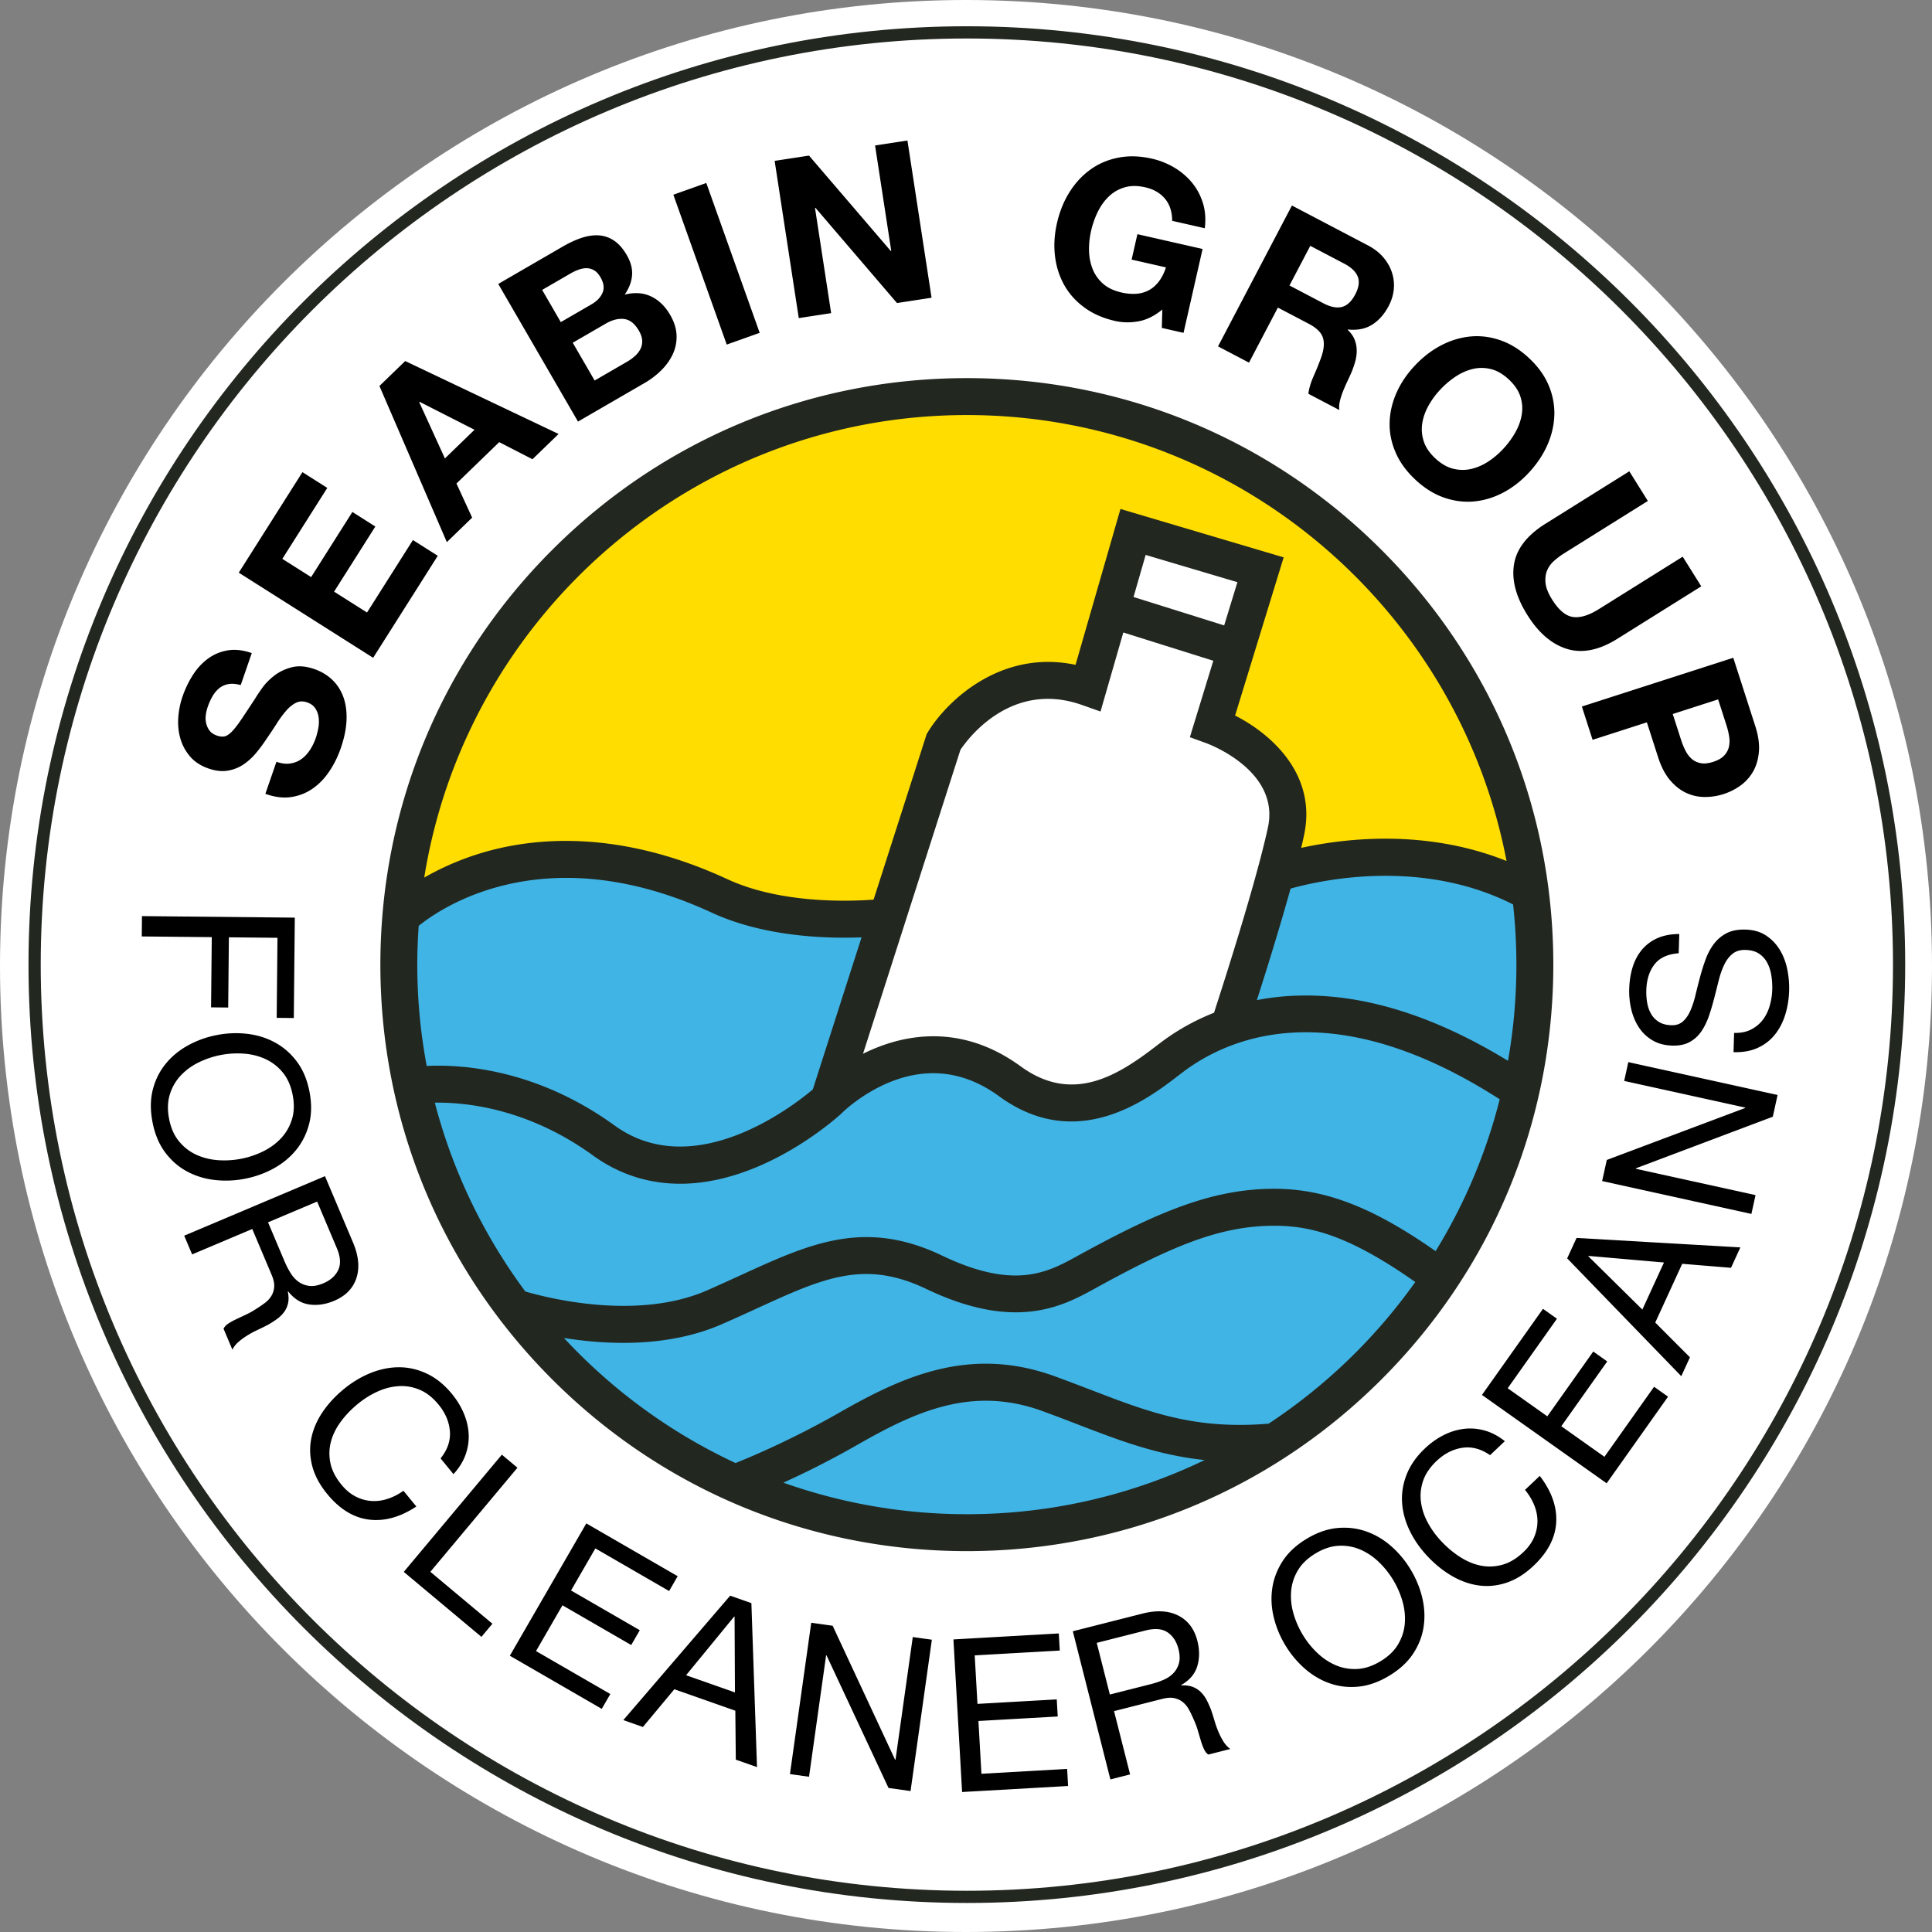
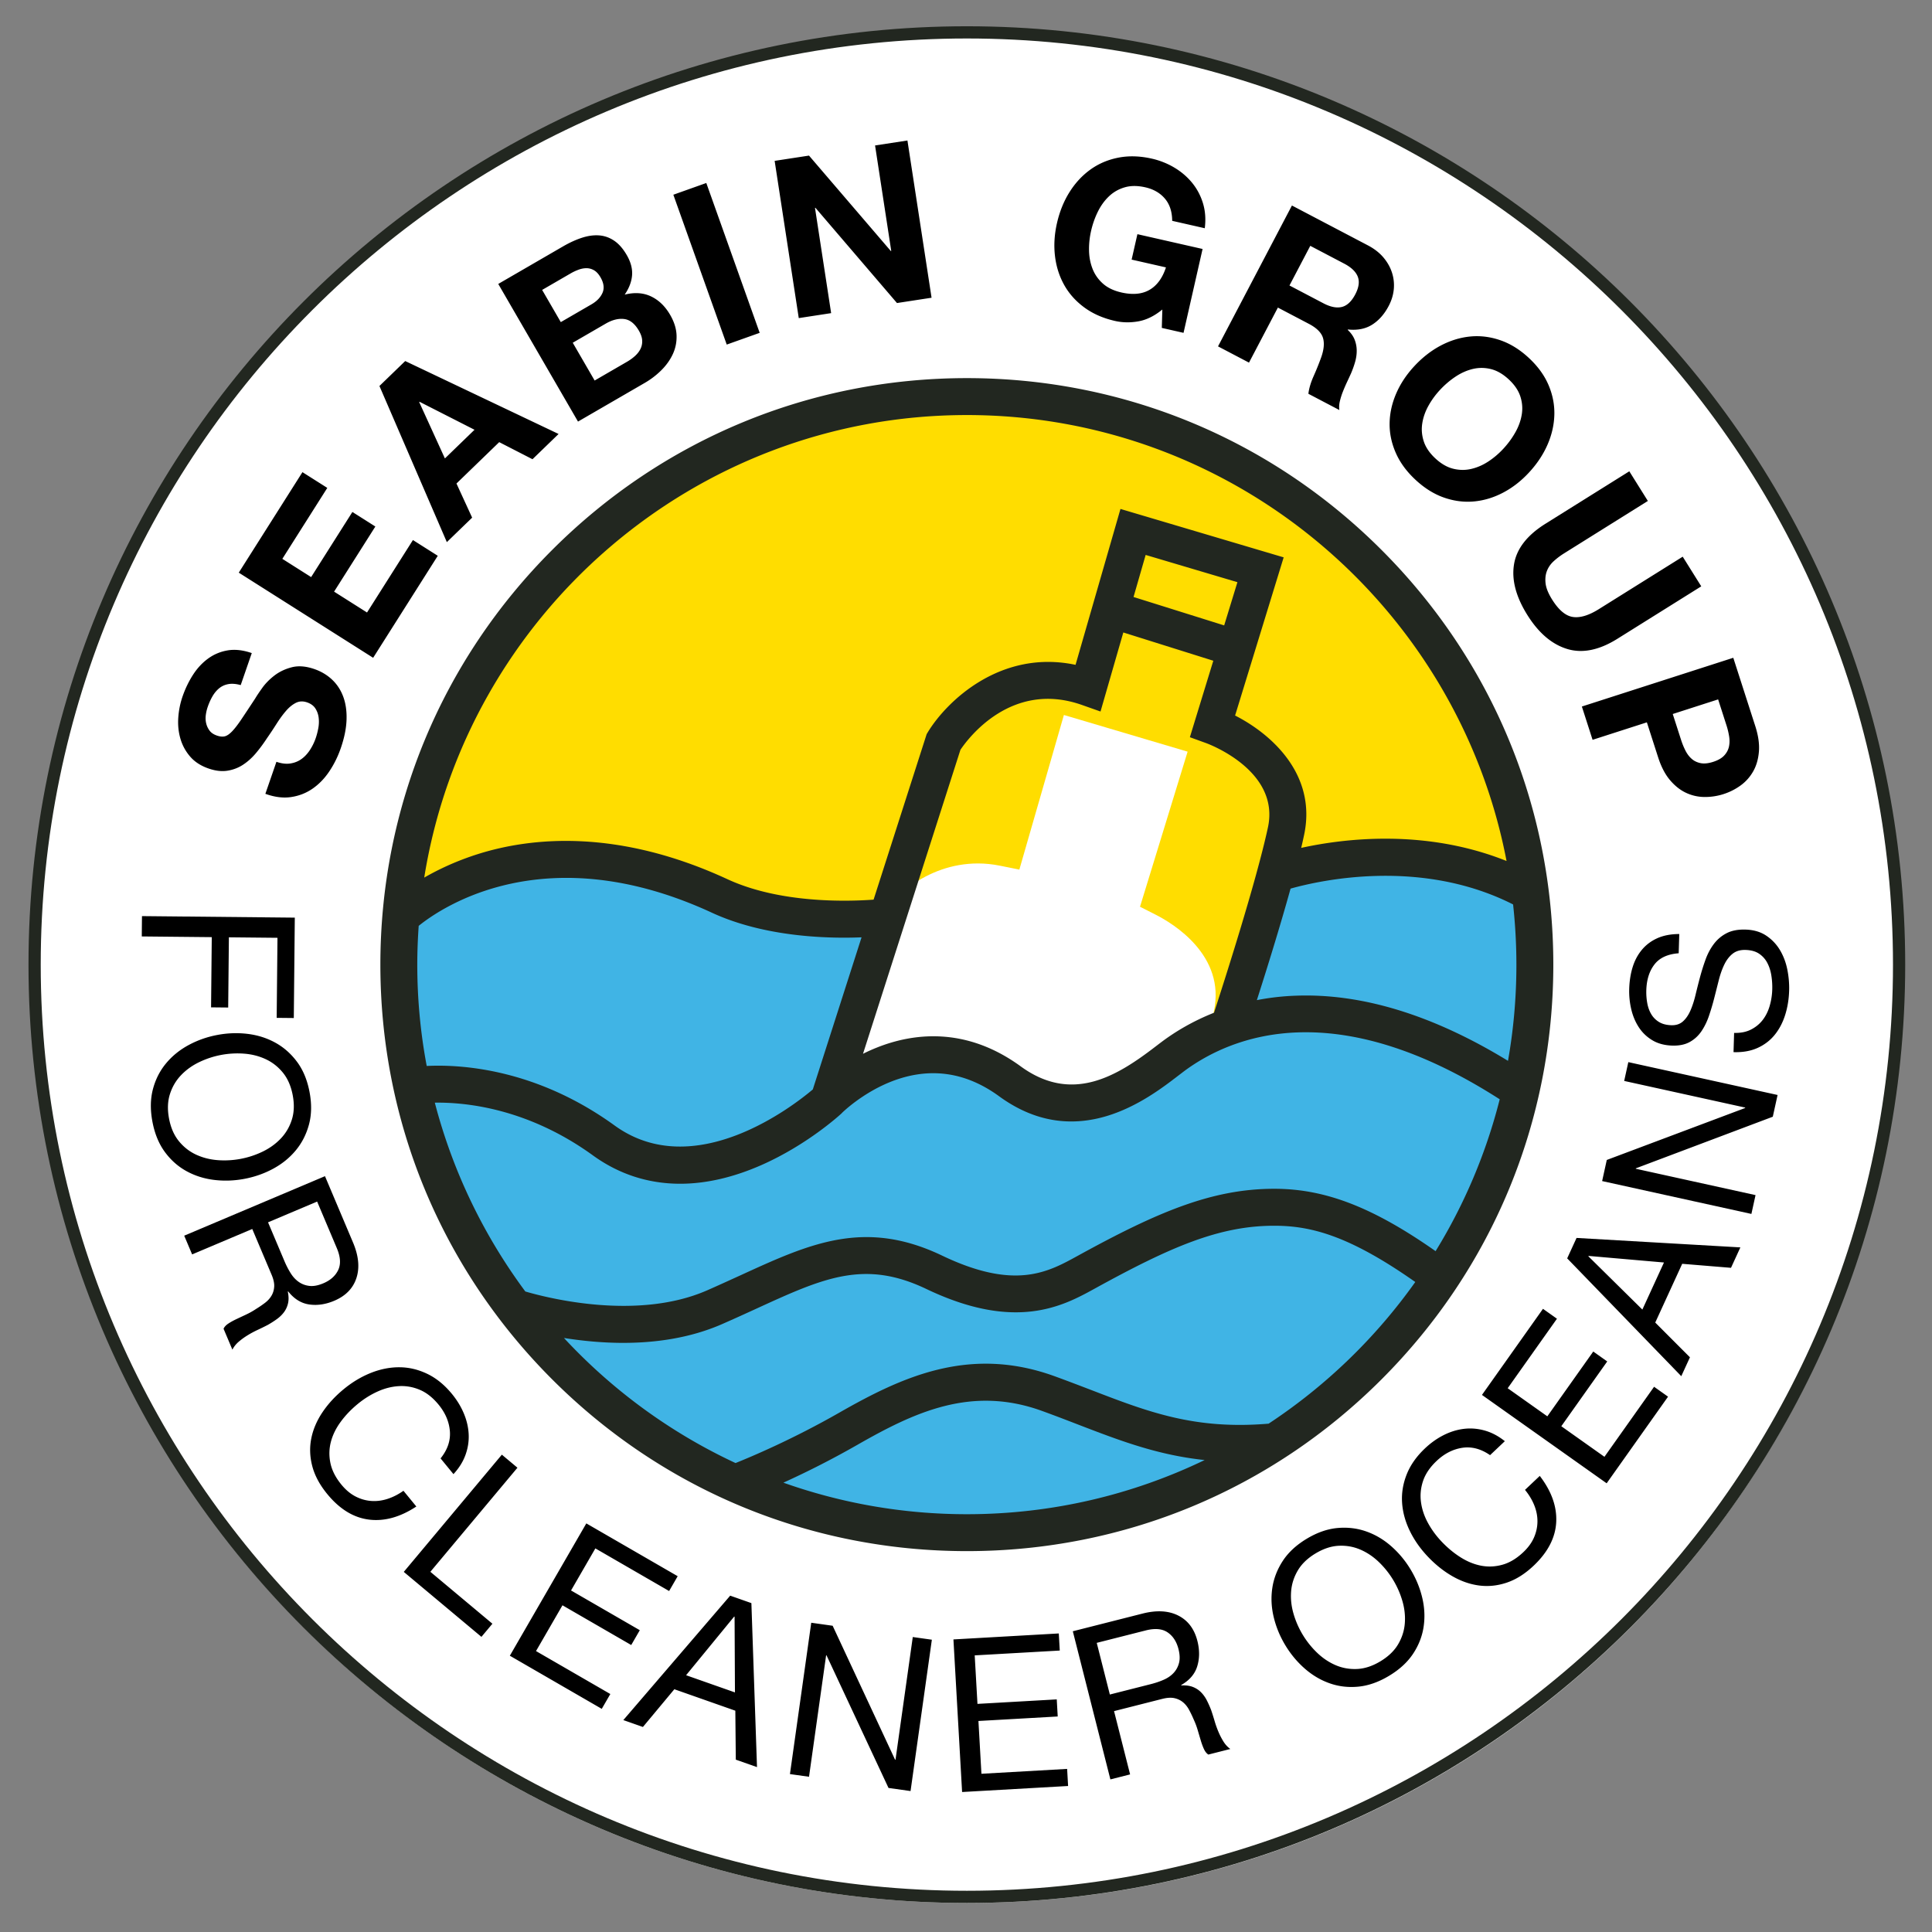
<svg xmlns="http://www.w3.org/2000/svg" width="1457.804" height="1457.803" viewBox="0 0 1457.804 1457.803">
  <rect x="0" y="0" width="1457.804" height="1457.803" fill="#808080" stroke="none" />
-   <path fill="#FFF" d="M1457.804 728.901c0 402.561-326.341 728.902-728.901 728.902C326.342 1457.803 0 1131.462 0 728.901S326.342 0 728.902 0c402.561 0 728.902 326.34 728.902 728.901" />
  <path fill="#FFF" d="M1436.478 729.177c0 390.312-316.411 706.729-706.729 706.729-390.313 0-706.724-316.416-706.724-706.729 0-390.313 316.411-706.728 706.724-706.728 390.317 0 706.729 316.415 706.729 706.728" />
-   <path fill="#FD0" d="M1152.956 648.012c-39.026-202.346-216.988-349.41-423.2-349.688-212.635.304-391.546 152.748-425.443 362.52l-5.362 33.133 29.172-16.611c11.492-6.535 23.958-11.934 37.029-15.97 19.071-5.952 39.505-8.952 62.095-8.952h.036c37.136 0 75.967 9.243 115.36 27.475 31.686 14.609 69.108 17.667 94.921 17.667h1.293c8.575-.04 15.812-.457 21.073-.835l10.767-.836 42.831-133.598c10.341-16.897 38.084-45.225 78.008-45.225 5.461 0 11.067.579 16.69 1.715l14.528 2.92 33.614-116.66 93.358 27.671-35.929 117.021 12.048 6.116c12.552 6.378 52.845 30.485 43.702 72.794-.607 2.831-1.318 5.871-2.042 8.961l-5.946 24.813 24.943-5.377c13.409-2.894 34.514-6.333 58.972-6.333l3.55.026c29.39.228 57.074 5.356 82.265 15.251l27.167 10.682-5.5-28.68zm-515.392 33.487v.021-.021z" />
+   <path fill="#FD0" d="M1152.956 648.012c-39.026-202.346-216.988-349.41-423.2-349.688-212.635.304-391.546 152.748-425.443 362.52l-5.362 33.133 29.172-16.611c11.492-6.535 23.958-11.934 37.029-15.97 19.071-5.952 39.505-8.952 62.095-8.952h.036c37.136 0 75.967 9.243 115.36 27.475 31.686 14.609 69.108 17.667 94.921 17.667h1.293c8.575-.04 15.812-.457 21.073-.835c10.341-16.897 38.084-45.225 78.008-45.225 5.461 0 11.067.579 16.69 1.715l14.528 2.92 33.614-116.66 93.358 27.671-35.929 117.021 12.048 6.116c12.552 6.378 52.845 30.485 43.702 72.794-.607 2.831-1.318 5.871-2.042 8.961l-5.946 24.813 24.943-5.377c13.409-2.894 34.514-6.333 58.972-6.333l3.55.026c29.39.228 57.074 5.356 82.265 15.251l27.167 10.682-5.5-28.68zm-515.392 33.487v.021-.021z" />
  <path fill="#40B4E5" d="M1158.15 682.628l-.944-8.66-7.742-3.917c-30.598-15.508-65.5-23.372-103.693-23.372l-4.537.04c-31.812.656-57.825 6.657-70.49 10.164l-8.739 2.44-2.437 8.76c-8.111 29.238-18.215 61.549-25.241 83.545l-7.559 23.585c-17.332 6.284-31.144 14.476-41.223 21.944l-5.461 4.092c-14.129 10.878-40.418 31.095-70.771 31.103l-1.878-.024c-15.439-.176-29.957-5.381-44.402-15.921-18.479-13.495-38.333-20.388-59.223-20.457-12.284.128-24.745 2.688-37.065 7.608-18.2 7.226-31.527 17.614-37.946 23.207l43.122-134.556-23.018.988c-3.439.133-7.176.255-12.322.255-25.422 0-62.232-3.01-93.304-17.41-39.979-18.442-79.302-27.804-118.316-27.804h-.022c-63.915.712-104.631 28.064-119.183 39.795l-5.454 4.405-.471 7.013c-.667 10.035-1.083 20.207-1.083 30.449 0 26.655 2.48 53.414 7.399 79.514l1.706 9.022h-.5l5.178 19.828c13.948 53.704 37.892 103.592 71.063 148.281l2.431 3.263 28.082 33.416c38.176 41.149 83.258 74.06 134.023 97.795l2.832 1.315 35.266 14.34c46.103 16.344 94.36 24.669 143.464 24.734h.008c65.229-.065 127.893-14.378 186.273-42.523 0 0 30.519-11.514 50.906-24.549 20.375-13.057 83.213-71.24 114.45-115.271l7.278-10.253.099.068.965-1.549 1.012-1.421-.115-.051 7.056-11.521a429.053 429.053 0 0 0 50.012-118.724l2-7.972.471.282 4.117-23.122c4.321-24.504 6.53-49.702 6.53-74.905 0-15.652-.875-31.575-2.604-47.269M470.825 987.823v.016-.016z" />
  <path fill="#222720" d="M1042.443 414.957c-83.551-83.584-194.687-129.644-312.882-129.644-118.23 0-229.352 46.06-312.921 129.644-83.595 83.583-129.63 194.7-129.63 312.926 0 118.21 46.035 229.318 129.63 312.93 83.569 83.567 194.691 129.601 312.921 129.601 118.195 0 229.331-46.033 312.882-129.601 83.614-83.611 129.625-194.72 129.625-312.93 0-118.226-46.01-229.343-129.625-312.926M328.095 832.025c23.114-.374 70.069 4.166 119.279 39.772 19.68 14.25 41.868 21.404 65.857 21.404 19.55 0 40.292-4.784 61.769-14.302 34.566-15.372 58.874-37.747 59.874-38.658l.457-.482c.138-.164 14.812-14.711 36.676-23.46 28.74-11.425 56.276-7.785 81.854 10.876 58.921 42.999 112.186 2.111 134.972-15.36 1.801-1.369 3.482-2.67 4.947-3.771 35.89-26.472 113.904-58.156 237.84 21.429a411.223 411.223 0 0 1-48.381 114.594c-47.17-33.066-82.935-46.836-120.77-47.06h-1.065c-47.26 0-88.821 17.907-148.663 50.835-22.004 12.069-46.914 25.847-101.743-.361-58.668-28.108-99.974-9.142-152.229 14.801-8.04 3.655-16.379 7.482-25.189 11.358-52.519 22.972-119.795 5.959-137.191.857-31.238-42.111-54.709-90.33-68.294-142.472m-13.23-104.142c0-9.874.391-19.613 1.065-29.277 17.504-14.146 96.111-67.77 221.324-9.873 33.513 15.46 72.555 18.801 99.846 18.801 4.717 0 9.046-.115 12.994-.267l-36.789 114.779c-14.795 12.507-89.515 70.72-149.582 27.182-59.522-43.084-116.394-46.161-141.743-44.896a413.035 413.035 0 0 1-7.115-76.449m608.841-255.978l-68.391-21.442 9.148-31.733 69.238 20.56-9.995 32.615zm-76.102 5.333l67.907 21.324-13.811 45.045-3.869 12.66 12.428 4.513c2.262.853 55.73 20.921 46.466 63.58-8.867 41.192-33.382 117.328-40.669 139.801-16.217 6.414-29.13 14.306-38.788 21.452-1.638 1.217-3.431 2.594-5.432 4.117-28.759 22.073-62.688 43.253-101.573 14.96-42.129-30.764-82.278-24.756-108.583-14.252a127.738 127.738 0 0 0-10.489 4.707l73.51-229.372c5.634-8.419 38.441-52.694 91.787-33.806l13.916 4.915 17.2-59.644zm129.723 274.087a186.373 186.373 0 0 0-28.96 3.332c6.985-21.736 17.188-54.42 25.437-84.148 22.69-6.365 98.508-23.217 167.91 11.94a418.093 418.093 0 0 1 2.494 45.434c0 24.763-2.164 49.021-6.341 72.58-56.605-34.606-110.475-51.139-160.54-49.138M729.562 313.179c201.917 0 370.577 145.089 407.211 336.485-61.042-24.449-122.254-17.063-154.945-9.887a370.295 370.295 0 0 0 2.14-9.535c9.917-45.906-24.806-76.489-52.019-90.335l36.653-119.347-123.143-36.529-33.896 117.627c-56.006-11.862-96.875 26.858-111.5 50.871l-.848 1.416-40.045 124.891c-19.997 1.449-70.641 2.879-110.204-15.395-82.806-38.297-147.706-31.622-187.529-19.246-16.737 5.221-30.556 11.802-41.331 18 31.569-197.564 203.143-349.016 409.456-349.016m-138.438 805.575a677.87 677.87 0 0 0 55.778-28.526c43.016-24.574 86.043-45.022 139.577-25.518 9.183 3.324 17.946 6.703 26.459 9.988 31.62 12.177 60.344 23.245 96.036 26.992-54.293 26.172-115.192 40.87-179.412 40.87-48.518.001-95.106-8.423-138.438-23.806m366.121-44.518c-55.862 4.658-90.568-8.727-134.277-25.559-8.632-3.296-17.523-6.715-26.959-10.147-64.703-23.578-115.938.707-162.949 27.531-34.898 19.941-65.917 33.021-78.046 37.892-49.132-22.884-93.051-55.096-129.486-94.372 13.146 2.075 28.438 3.695 44.688 3.695 24.11 0 50.278-3.531 74.495-14.104 9.068-3.969 17.52-7.829 25.665-11.557 50.945-23.353 81.69-37.438 128.625-14.998 67.684 32.347 103.473 12.677 127.172-.369 57.017-31.364 93.743-47.353 135.231-47.353h.921c27.257.139 56.091 7.67 105.58 42.45-29.884 42.112-67.494 78.445-110.66 106.891" />
  <path fill="#222720" d="M729.544 1435.902c-390.417 0-708.042-317.62-708.042-708.037 0-390.432 317.625-708.049 708.042-708.049 390.414 0 708.041 317.617 708.041 708.049 0 390.417-317.627 708.037-708.041 708.037m0-1406.863c-385.327 0-698.811 313.501-698.811 698.826 0 385.33 313.484 698.823 698.811 698.823 385.344 0 698.824-313.493 698.824-698.823 0-385.325-313.48-698.826-698.824-698.826" />
  <path d="M218.988 576.099c3.124-.46 5.9-1.545 8.329-3.257 2.431-1.708 4.571-3.962 6.429-6.761a40.123 40.123 0 0 0 4.486-9.122c.769-2.225 1.408-4.671 1.914-7.342.509-2.67.618-5.3.326-7.891-.288-2.59-1.105-4.945-2.446-7.071-1.34-2.122-3.442-3.68-6.302-4.668-3.071-1.062-5.9-.941-8.483.358-2.585 1.303-5.062 3.321-7.431 6.059-2.369 2.738-4.727 5.957-7.07 9.651a314.899 314.899 0 0 1-7.406 11.136 114.224 114.224 0 0 1-8.177 11.048c-2.926 3.496-6.156 6.409-9.692 8.745-3.533 2.336-7.468 3.852-11.8 4.548-4.332.698-9.091.148-14.282-1.646-5.824-2.013-10.454-5.005-13.883-8.978-3.431-3.971-5.88-8.463-7.348-13.479-1.47-5.013-2.013-10.3-1.633-15.861.382-5.56 1.449-10.882 3.206-15.967 2.05-5.931 4.68-11.395 7.89-16.394 3.211-4.997 7.031-9.101 11.46-12.315 4.431-3.209 9.379-5.265 14.848-6.162 5.467-.896 11.486-.21 18.053 2.06l-8.347 24.15c-3.463-.957-6.518-1.213-9.163-.765-2.646.45-4.952 1.462-6.919 3.034-1.967 1.574-3.661 3.567-5.09 5.978-1.426 2.415-2.67 5.155-3.731 8.227a31.031 31.031 0 0 0-1.452 6.257c-.271 2.16-.16 4.245.33 6.251a14.588 14.588 0 0 0 2.572 5.424c1.223 1.609 3.053 2.834 5.488 3.676 2.225.769 4.173.969 5.842.596 1.67-.37 3.518-1.599 5.543-3.687 2.026-2.084 4.381-5.125 7.064-9.119 2.687-3.991 6.154-9.227 10.408-15.702 1.156-1.97 2.939-4.645 5.352-8.021 2.411-3.374 5.477-6.495 9.193-9.362 3.72-2.864 8.084-4.943 13.095-6.235 5.013-1.292 10.695-.839 17.051 1.357 5.191 1.794 9.661 4.468 13.415 8.017 3.753 3.551 6.56 7.87 8.416 12.958 1.859 5.089 2.673 10.884 2.44 17.385-.231 6.501-1.684 13.62-4.355 21.351-2.16 6.251-5.026 12.047-8.592 17.396-3.566 5.348-7.771 9.706-12.611 13.072-4.839 3.369-10.26 5.497-16.259 6.386-6 .892-12.477.076-19.431-2.447l8.347-24.151c3.814 1.317 7.283 1.746 10.406 1.283zm9.227-219.829l18.745 11.876-33.919 53.536 21.728 13.766 31.129-49.134 17.325 10.977-31.13 49.134 24.852 15.745 34.639-54.673 18.744 11.876-48.764 76.968-101.393-64.239 48.044-75.832zm77.539-83.843l115.731 55.029-19.689 19.058-25.113-12.893-32.252 31.217 11.826 25.753-19.085 18.473-50.866-117.814 19.448-18.823zm52.298 51.855l-41.505-21.125-.241.234 19.398 42.521 22.348-21.63zm66.785-138.352c4.945-2.866 9.707-5.042 14.285-6.529 4.58-1.487 8.9-2.077 12.96-1.776 4.062.303 7.848 1.64 11.356 4.009 3.511 2.37 6.671 5.98 9.48 10.828 3.033 5.236 4.373 10.29 4.021 15.156-.354 4.868-2.211 9.766-5.573 14.693 7.468-1.866 14.111-1.407 19.932 1.372 5.819 2.782 10.613 7.42 14.377 13.916 3.034 5.236 4.644 10.36 4.825 15.37.184 5.012-.745 9.728-2.782 14.144-2.039 4.42-4.928 8.488-8.664 12.209a61.424 61.424 0 0 1-12.59 9.625l-50.328 29.16-60.173-103.857 48.874-28.32zm21.446 43.722c4.073-2.36 6.857-5.267 8.352-8.724 1.495-3.456.978-7.367-1.551-11.73-1.403-2.422-2.992-4.159-4.765-5.205-1.771-1.044-3.637-1.584-5.598-1.614-1.96-.03-3.983.334-6.072 1.089a38.67 38.67 0 0 0-6.186 2.904l-21.383 12.389 14.074 24.292 23.129-13.401zm26.845 43.316c2.229-1.292 4.238-2.746 6.021-4.362 1.783-1.617 3.154-3.383 4.117-5.301.96-1.916 1.396-4.014 1.308-6.294-.091-2.278-.921-4.776-2.494-7.492-3.09-5.332-6.8-8.267-11.125-8.807-4.327-.534-8.963.628-13.908 3.493l-24.874 14.411 16.519 28.51 24.436-14.158zm59.814-134.887l40.284 113.067-24.862 8.858-40.284-113.068 24.862-8.857zm77.495-20.673l61.727 71.997.332-.051-12.209-79.593 24.426-3.747 18.201 118.642-26.089 4.002-61.535-71.856-.332.051 12.185 79.427-24.427 3.747-18.2-118.642 25.921-3.977zm248.548 125.064c-6.107 1.083-12.004.981-17.686-.309-8.963-2.035-16.67-5.424-23.12-10.163-6.452-4.74-11.517-10.399-15.192-16.982-3.678-6.581-5.99-13.858-6.938-21.831s-.454-16.222 1.481-24.746c1.984-8.742 5.14-16.559 9.463-23.451 4.321-6.889 9.576-12.564 15.76-17.022 6.184-4.456 13.213-7.455 21.092-9.001 7.877-1.544 16.297-1.299 25.26.736 6.01 1.364 11.625 3.588 16.846 6.67 5.219 3.081 9.698 6.886 13.441 11.412 3.738 4.528 6.504 9.695 8.289 15.5 1.783 5.809 2.248 12.12 1.389 18.934l-24.59-5.583c-.043-6.905-1.877-12.493-5.503-16.764-3.628-4.272-8.556-7.115-14.785-8.529-5.794-1.315-10.967-1.311-15.517.011-4.555 1.323-8.516 3.583-11.885 6.783-3.371 3.199-6.174 7.074-8.412 11.622-2.24 4.55-3.943 9.391-5.109 14.526-1.117 4.919-1.629 9.831-1.535 14.735.092 4.907.971 9.503 2.643 13.788 1.67 4.288 4.271 8.011 7.809 11.168 3.533 3.159 8.197 5.396 13.99 6.712 8.525 1.936 15.598 1.272 21.225-1.99 5.625-3.263 9.75-8.906 12.377-16.929l-25.9-5.881 4.355-19.181 49.18 11.167-14.369 63.279-16.393-3.723.392-13.874c-5.932 4.86-11.95 7.833-18.058 8.916zm173.165-57.326c4.765 2.5 8.651 5.521 11.667 9.063 3.01 3.544 5.18 7.369 6.504 11.481a31.044 31.044 0 0 1 1.371 12.584c-.411 4.278-1.682 8.453-3.816 12.521-3.28 6.253-7.435 10.973-12.458 14.156-5.026 3.186-11.14 4.407-18.345 3.665l-.155.297c2.459 2.306 4.204 4.77 5.231 7.396a22.84 22.84 0 0 1 1.568 8.227c.021 2.858-.401 5.771-1.261 8.736a72.798 72.798 0 0 1-3.101 8.624 484.538 484.538 0 0 1-2.827 6.11 128.386 128.386 0 0 0-3.149 7.271 52.47 52.47 0 0 0-2.363 7.398c-.576 2.421-.707 4.659-.395 6.722l-23.371-12.262c.478-4.051 1.794-8.486 3.943-13.309a202.893 202.893 0 0 0 5.69-14.1c2.12-5.975 2.567-10.928 1.343-14.863-1.228-3.934-4.768-7.438-10.622-10.509l-23.372-12.263-21.791 41.533-23.371-12.263 55.768-106.288 57.312 30.073zm-33.564 43.708c5.358 2.812 10.003 3.729 13.933 2.754 3.929-.977 7.3-4.144 10.111-9.503 2.707-5.158 3.333-9.609 1.879-13.348-1.458-3.737-4.865-7.014-10.224-9.825l-25.604-13.434-15.699 29.921 25.604 13.435zm88.46 31.936c7.189-3.803 14.579-6.088 22.163-6.854 7.583-.765 15.171.155 22.767 2.76 7.592 2.604 14.76 7.028 21.502 13.275 6.823 6.321 11.801 13.149 14.938 20.485 3.134 7.336 4.611 14.813 4.426 22.434-.186 7.619-1.9 15.162-5.145 22.619-3.245 7.461-7.914 14.479-14.007 21.055-5.94 6.412-12.469 11.479-19.583 15.201-7.114 3.721-14.426 5.924-21.934 6.606-7.509.685-15.02-.28-22.534-2.888-7.516-2.608-14.685-7.073-21.507-13.395-6.742-6.246-11.721-13.035-14.934-20.366-3.214-7.333-4.768-14.767-4.657-22.306.108-7.537 1.747-14.996 4.915-22.373 3.169-7.377 7.723-14.273 13.664-20.686 6.093-6.574 12.735-11.763 19.926-15.567zm-9.266 45.497c-2.376 4.296-3.914 8.715-4.61 13.262-.7 4.547-.31 9.073 1.173 13.576 1.479 4.502 4.398 8.772 8.756 12.811 4.356 4.035 8.837 6.622 13.441 7.754 4.6 1.133 9.143 1.178 13.625.135 4.479-1.043 8.77-2.91 12.871-5.606 4.101-2.694 7.865-5.892 11.293-9.591 3.579-3.863 6.611-8.003 9.102-12.422 2.487-4.416 4.1-8.92 4.837-13.508.735-4.589.364-9.135-1.114-13.637-1.482-4.503-4.4-8.775-8.756-12.811-4.359-4.038-8.842-6.623-13.441-7.756-4.604-1.132-9.165-1.156-13.684-.072-4.52 1.084-8.885 3.037-13.099 5.854-4.216 2.818-8.113 6.158-11.692 10.021-3.428 3.7-6.329 7.697-8.702 11.99zm104.698 183.381c-11.512-3.506-21.519-12.055-30.016-25.643-8.617-13.777-11.963-26.522-10.035-38.236 1.926-11.714 9.825-21.908 23.7-30.586l63.282-39.578 13.996 22.377-63.283 39.578a54.231 54.231 0 0 0-7.678 5.794c-2.365 2.14-4.094 4.607-5.184 7.405-1.096 2.797-1.434 5.951-1.021 9.463.41 3.51 2.042 7.546 4.895 12.106 4.992 7.981 10.219 12.378 15.686 13.19 5.464.812 11.996-1.158 19.6-5.913l63.282-39.578 13.995 22.378-63.283 39.578c-13.779 8.618-26.424 11.173-37.936 7.665zm141.972 58.189c2.3 7.146 3.217 13.562 2.752 19.248-.467 5.683-1.9 10.647-4.301 14.895-2.403 4.244-5.557 7.792-9.467 10.642-3.912 2.848-8.213 5.027-12.906 6.539a45.65 45.65 0 0 1-14.217 2.192 33.206 33.206 0 0 1-13.978-3.095c-4.429-2.049-8.487-5.245-12.182-9.59-3.694-4.346-6.692-10.093-8.993-17.238l-8.499-26.404-40.966 13.188-8.087-25.123 114.256-36.779 16.588 51.525zm-55.982 10.428a55.22 55.22 0 0 0 3.318 8.115c1.283 2.529 2.866 4.609 4.747 6.242 1.877 1.63 4.136 2.7 6.771 3.207 2.636.503 5.766.175 9.394-.993 3.626-1.168 6.363-2.728 8.209-4.674 1.846-1.948 3.054-4.135 3.63-6.555.572-2.422.644-5.035.214-7.84a55.466 55.466 0 0 0-2.039-8.527l-6.285-19.523-34.244 11.024 6.285 19.524zM221.69 768.159l-12.921-.129.603-60.404-36.662-.366-.529 52.975-12.921-.129.529-52.975-52.813-.527.153-15.343 115.317 1.151-.756 75.747zm-34.833 11.972c7.572.918 14.54 3.13 20.905 6.636 6.362 3.504 11.827 8.331 16.393 14.48 4.562 6.146 7.699 13.717 9.405 22.71 1.706 8.99 1.561 17.185-.433 24.577-1.996 7.392-5.312 13.885-9.949 19.479-4.639 5.592-10.312 10.202-17.021 13.833-6.709 3.629-13.927 6.178-21.647 7.643-7.724 1.466-15.371 1.738-22.943.819-7.572-.922-14.542-3.133-20.905-6.637-6.365-3.507-11.803-8.339-16.313-14.495-4.51-6.159-7.62-13.735-9.326-22.727-1.707-8.992-1.588-17.181.353-24.562 1.94-7.383 5.231-13.872 9.87-19.463 4.636-5.594 10.312-10.205 17.021-13.833 6.709-3.632 13.925-6.177 21.648-7.643 7.721-1.464 15.37-1.739 22.942-.817zm-36.56 21.321c-5.273 2.534-9.83 5.811-13.671 9.827-3.841 4.018-6.639 8.767-8.393 14.252-1.754 5.482-1.979 11.662-.674 18.54 1.305 6.875 3.777 12.543 7.418 17.005 3.641 4.459 7.985 7.855 13.03 10.186 5.045 2.331 10.485 3.708 16.32 4.137a66.494 66.494 0 0 0 33.8-6.413c5.273-2.537 9.83-5.812 13.671-9.828 3.841-4.017 6.639-8.768 8.393-14.251 1.754-5.485 1.979-11.665.674-18.541-1.305-6.877-3.778-12.545-7.419-17.004-3.642-4.461-7.985-7.855-13.03-10.187-5.045-2.33-10.485-3.71-16.32-4.136a66.356 66.356 0 0 0-17.321.984 66.461 66.461 0 0 0-16.478 5.429zm116.051 136.02c4.276 10.116 5.14 19.072 2.593 26.873-2.55 7.799-8.137 13.522-16.765 17.17-6.449 2.727-12.721 3.652-18.815 2.781-6.097-.872-11.4-4.153-15.911-9.845l-.298.126c.705 3.324.771 6.25.201 8.771-.572 2.521-1.582 4.76-3.033 6.719-1.452 1.957-3.254 3.713-5.403 5.265a74.41 74.41 0 0 1-6.904 4.409 217.89 217.89 0 0 1-7.695 3.78 73.457 73.457 0 0 0-7.57 4.077 52.076 52.076 0 0 0-6.642 4.824c-2.017 1.729-3.603 3.714-4.759 5.956l-6.666-15.769c.67-1.454 1.875-2.752 3.614-3.896 1.735-1.145 3.75-2.259 6.04-3.342 2.286-1.085 4.75-2.244 7.387-3.474a56.574 56.574 0 0 0 7.508-4.226 84.52 84.52 0 0 0 6.734-4.602c2.078-1.58 3.713-3.383 4.905-5.405 1.189-2.022 1.867-4.296 2.027-6.819.161-2.522-.493-5.521-1.959-8.991l-14.591-34.514-45.375 19.183-5.975-14.133 106.221-44.905 21.131 49.987zm-46.944 23.352c1.754 2.766 3.821 4.96 6.202 6.585 2.38 1.623 5.07 2.591 8.067 2.902 2.994.312 6.427-.352 10.295-1.986 5.355-2.264 9.091-5.596 11.206-9.998 2.112-4.399 1.766-9.925-1.042-16.568l-14.843-35.109-37.044 15.661 12.453 29.456c1.384 3.272 2.951 6.293 4.706 9.057zm120.058 119.153c-.557-7.133-3.392-13.822-8.51-20.068-4.368-5.332-9.104-9.072-14.208-11.223-5.105-2.153-10.35-3.076-15.736-2.767-5.387.306-10.724 1.651-16.009 4.034-5.289 2.383-10.263 5.486-14.927 9.307-5.081 4.164-9.414 8.688-12.996 13.574-3.585 4.885-6.056 9.938-7.415 15.159-1.361 5.22-1.471 10.565-.33 16.035 1.14 5.468 3.895 10.868 8.263 16.198 3.207 3.914 6.701 6.863 10.484 8.846 3.782 1.981 7.721 3.139 11.822 3.469 4.098.329 8.241-.176 12.431-1.521 4.189-1.344 8.216-3.391 12.087-6.146l9.725 11.868c-12.201 8.047-24.119 11.34-35.756 9.88-11.638-1.462-22.131-7.897-31.481-19.308-5.666-6.914-9.426-13.924-11.284-21.031-1.858-7.111-2.105-14.077-.737-20.904 1.364-6.828 4.179-13.416 8.446-19.764 4.264-6.348 9.646-12.184 16.142-17.506 6.497-5.324 13.347-9.407 20.554-12.249 7.205-2.843 14.384-4.236 21.532-4.177 7.148.059 14.116 1.727 20.909 5.002 6.789 3.276 12.983 8.328 18.58 15.158 3.822 4.663 6.813 9.589 8.978 14.777 2.163 5.188 3.368 10.396 3.614 15.623.245 5.229-.556 10.408-2.403 15.543-1.849 5.133-4.875 9.979-9.076 14.535l-9.725-11.867c5.236-6.518 7.578-13.345 7.026-20.477zm50.979 27.502l-65.71 78.538 46.825 39.178-8.291 9.909-58.593-49.023 74.001-88.448 11.768 9.846zm120.909 81.853l-6.466 11.188-55.655-32.167-18.347 31.743 51.88 29.986-6.466 11.188-51.88-29.986-19.963 34.54 56.075 32.41-6.466 11.188-69.359-40.089 57.709-99.846 68.938 39.845zm55.612 20.314l4.236 123.741-15.998-5.628-.359-36.939-46.013-16.188-23.714 28.47-14.779-5.2 80.629-93.884 15.998 5.628zm-12.403 67.376l-.281-57.115-.305-.107-36.286 44.251 36.872 12.971zm73.722-50.297l47.103 101.069.321.046 13.033-92.605 14.395 2.025-16.072 114.197-16.634-2.341-46.758-100.042-.319-.045-12.899 91.646-14.395-2.026 16.073-114.197 16.152 2.273zm170.639 5.809l.732 12.9-64.179 3.645 2.079 36.605 59.825-3.397.732 12.901-59.825 3.397 2.262 39.83 64.663-3.673.732 12.9-79.982 4.542-6.538-115.138 79.499-4.512zm63.183-14.996c10.646-2.701 19.63-2.202 26.956 1.492 7.325 3.699 12.14 10.085 14.443 19.166 1.721 6.785 1.689 13.127-.091 19.02-1.783 5.896-5.828 10.642-12.134 14.242l.079.312c3.393-.194 6.294.182 8.701 1.126 2.405.946 4.466 2.282 6.183 4.013 1.715 1.731 3.18 3.777 4.389 6.136a74.559 74.559 0 0 1 3.316 7.491 217.835 217.835 0 0 1 2.575 8.178 73.43 73.43 0 0 0 2.888 8.099 52.125 52.125 0 0 0 3.766 7.292c1.405 2.256 3.129 4.123 5.172 5.605l-16.596 4.209c-1.335-.883-2.438-2.269-3.306-4.161-.868-1.888-1.666-4.048-2.392-6.475-.727-2.425-1.501-5.034-2.319-7.826a56.483 56.483 0 0 0-3.044-8.06 83.896 83.896 0 0 0-3.531-7.353c-1.248-2.293-2.784-4.181-4.603-5.664-1.821-1.48-3.965-2.494-6.436-3.033-2.47-.54-5.531-.348-9.184.579l-36.321 9.213 12.113 47.752-14.873 3.772-28.354-111.781 52.603-13.344zm15.999 49.93c2.999-1.315 5.479-3.027 7.444-5.137 1.965-2.107 3.327-4.62 4.087-7.537.76-2.912.625-6.406-.408-10.477-1.43-5.637-4.16-9.831-8.191-12.586-4.031-2.753-9.545-3.244-16.536-1.471l-36.947 9.373 9.889 38.982 30.998-7.862c3.443-.873 6.665-1.967 9.664-3.285zm82.956-47.383c-1.762-7.422-2.102-14.724-1.018-21.91 1.081-7.182 3.716-13.98 7.901-20.395 4.185-6.408 10.2-11.975 18.045-16.691 7.842-4.716 15.577-7.418 23.204-8.111 7.625-.688 14.866.173 21.719 2.584 6.852 2.414 13.143 6.137 18.875 11.172 5.729 5.037 10.619 10.924 14.669 17.66 4.052 6.736 6.956 13.815 8.719 21.236 1.759 7.423 2.1 14.728 1.019 21.91-1.084 7.185-3.732 13.961-7.945 20.325-4.215 6.365-10.244 11.907-18.086 16.622-7.844 4.717-15.566 7.443-23.162 8.181-7.599.737-14.826-.101-21.678-2.515-6.854-2.41-13.145-6.137-18.874-11.173-5.731-5.034-10.618-10.921-14.67-17.658-4.05-6.735-6.959-13.813-8.718-21.237zm32.67 26.906c4.203 4.069 8.857 7.208 13.955 9.42 5.1 2.211 10.523 3.189 16.276 2.934 5.751-.254 11.626-2.185 17.626-5.792 5.996-3.606 10.455-7.89 13.379-12.851 2.922-4.961 4.604-10.213 5.041-15.752.438-5.541-.155-11.121-1.774-16.744a66.542 66.542 0 0 0-17.729-29.483c-4.206-4.065-8.857-7.206-13.956-9.418-5.099-2.211-10.525-3.189-16.277-2.935-5.753.256-11.627 2.186-17.624 5.791-6 3.607-10.46 7.892-13.381 12.853-2.924 4.962-4.602 10.212-5.04 15.752-.438 5.54.153 11.122 1.775 16.742a66.363 66.363 0 0 0 6.926 15.907 66.331 66.331 0 0 0 10.803 13.576zm109.687-154.545c-7.076 1.062-13.545 4.367-19.41 9.918-5.006 4.738-8.4 9.729-10.182 14.973-1.783 5.246-2.329 10.543-1.637 15.893.688 5.352 2.411 10.58 5.164 15.682 2.754 5.104 6.205 9.844 10.349 14.224 4.516 4.771 9.336 8.771 14.465 11.996 5.13 3.228 10.345 5.331 15.649 6.315s10.645.713 16.019-.815c5.372-1.526 10.562-4.659 15.568-9.397 3.675-3.477 6.367-7.172 8.075-11.087 1.707-3.913 2.58-7.925 2.617-12.039.036-4.11-.764-8.208-2.402-12.292-1.64-4.081-3.97-7.953-6.992-11.617l11.145-10.547c8.895 11.596 13.029 23.249 12.402 34.961-.628 11.713-6.299 22.639-17.013 32.777-6.492 6.145-13.217 10.396-20.174 12.755-6.96 2.36-13.891 3.103-20.798 2.226-6.909-.874-13.68-3.213-20.316-7.016-6.635-3.8-12.84-8.752-18.612-14.852-5.773-6.102-10.335-12.643-13.685-19.629-3.349-6.983-5.25-14.045-5.699-21.18-.451-7.133.715-14.203 3.498-21.212 2.783-7.005 7.381-13.544 13.794-19.614 4.38-4.144 9.079-7.479 14.101-10.008 5.021-2.526 10.129-4.1 15.326-4.719 5.197-.617 10.42-.187 15.674 1.289 5.252 1.479 10.3 4.151 15.146 8.016l-11.145 10.547c-6.876-4.759-13.851-6.607-20.927-5.548zm60.847-104.861l10.543 7.471-37.17 52.447 29.913 21.199 34.649-48.889 10.542 7.473-34.649 48.889 32.549 23.068 37.451-52.842 10.541 7.471-46.322 65.361-94.089-66.684 46.042-64.964zm25.336-53.491l123.61 7.132-7.072 15.414-36.816-3.03-20.34 44.335 26.175 26.224-6.533 14.239-86.095-88.899 7.071-15.415zm65.956 18.531l-56.9-4.959-.135.294 40.736 40.191 16.299-35.526zm-43.146-77.368l104.388-39.203.069-.316-91.331-20.106 3.125-14.195 112.627 24.794-3.611 16.404-103.337 38.939-.07.315 90.385 19.897-3.125 14.196-112.626-24.794 3.506-15.931zm35.986-147.542c-3.868 5-5.922 11.483-6.162 19.447a46.9 46.9 0 0 0 .681 9.554c.552 3.144 1.545 5.944 2.979 8.412 1.436 2.467 3.396 4.465 5.878 5.995 2.486 1.528 5.613 2.351 9.379 2.465 3.552.107 6.465-.855 8.732-2.888 2.271-2.032 4.159-4.775 5.662-8.232 1.505-3.453 2.782-7.375 3.829-11.762a531.5 531.5 0 0 1 3.394-13.39 161.274 161.274 0 0 1 4.201-13.365c1.586-4.368 3.67-8.265 6.25-11.688a28.115 28.115 0 0 1 9.617-8.113c3.832-1.984 8.599-2.891 14.302-2.719 6.136.186 11.34 1.716 15.617 4.592 4.275 2.877 7.722 6.51 10.336 10.896 2.614 4.389 4.462 9.265 5.537 14.629 1.075 5.365 1.536 10.686 1.377 15.958-.195 6.458-1.188 12.543-2.976 18.25-1.788 5.711-4.387 10.694-7.804 14.954-3.412 4.26-7.714 7.579-12.904 9.953-5.186 2.375-11.279 3.457-18.276 3.246l.438-14.53c4.844.146 9.044-.67 12.598-2.448 3.555-1.775 6.509-4.166 8.861-7.166 2.353-2.998 4.13-6.525 5.327-10.585a49.228 49.228 0 0 0 1.996-12.543 57.303 57.303 0 0 0-.655-10.442c-.541-3.516-1.547-6.697-3.024-9.544a18.802 18.802 0 0 0-6.172-6.973c-2.637-1.802-6.057-2.769-10.255-2.896-3.98-.12-7.24.831-9.781 2.855-2.538 2.023-4.641 4.764-6.308 8.213-1.664 3.452-3.05 7.368-4.152 11.752a3245.189 3245.189 0 0 1-3.393 13.39 181.563 181.563 0 0 1-3.96 13.372c-1.477 4.375-3.372 8.276-5.685 11.706-2.312 3.433-5.248 6.144-8.811 8.137-3.56 1.993-7.978 2.91-13.252 2.751-5.812-.176-10.807-1.51-14.988-4.008-4.179-2.494-7.582-5.747-10.209-9.761-2.626-4.011-4.533-8.539-5.729-13.585a59.17 59.17 0 0 1-1.553-15.478c.179-5.918 1.045-11.386 2.596-16.403 1.553-5.017 3.894-9.39 7.021-13.12 3.13-3.729 7.016-6.628 11.655-8.697 4.642-2.067 10.14-3.112 16.496-3.137l-.439 14.529c-8.312.613-14.404 3.418-18.271 8.417z" />
</svg>